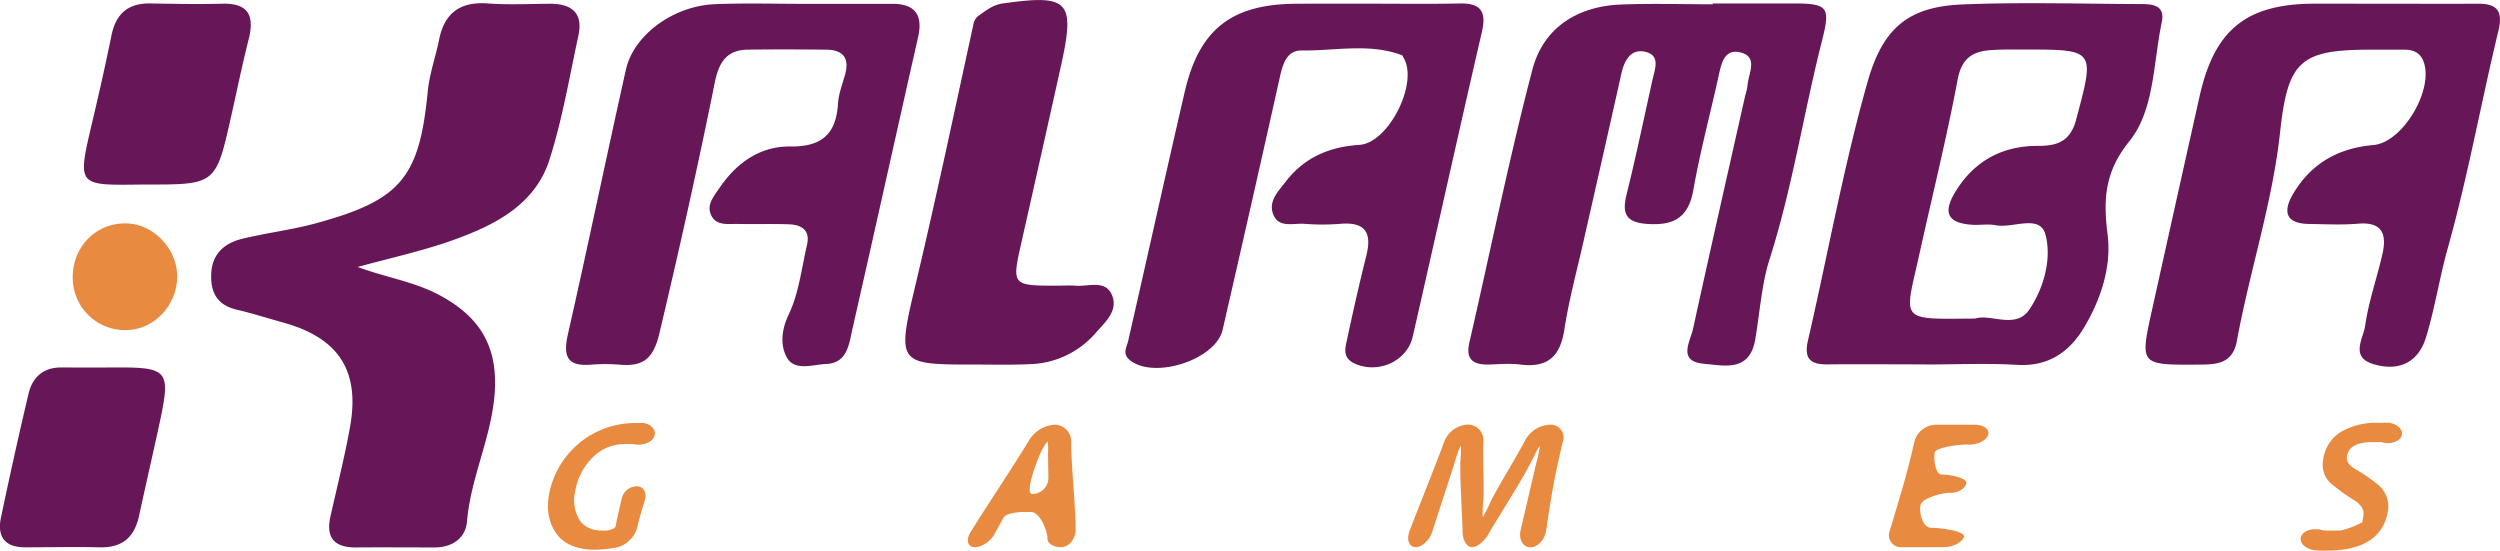
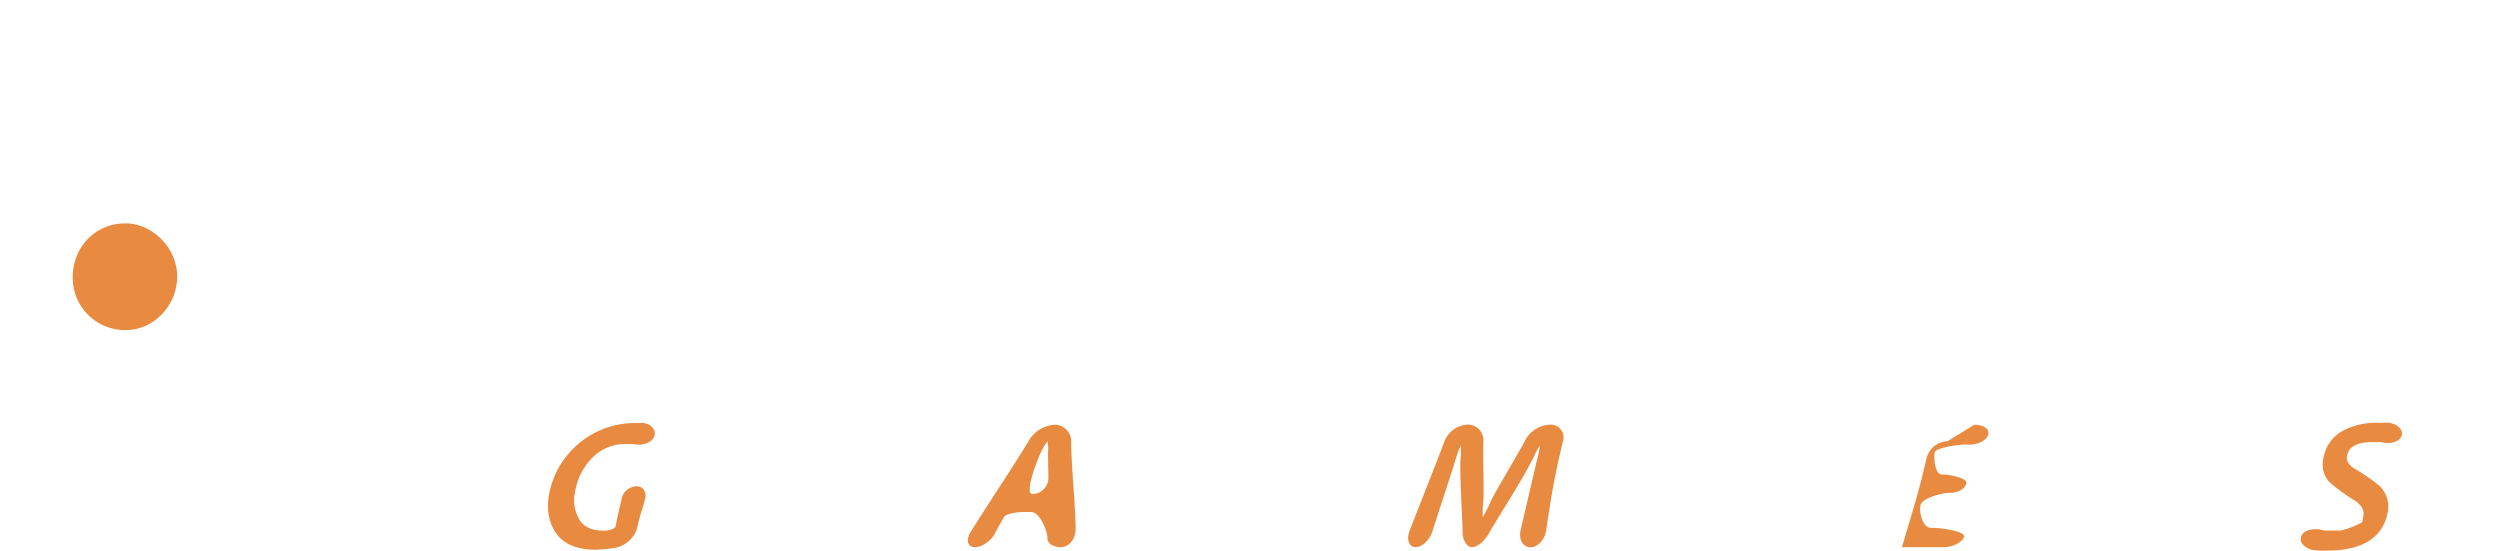
<svg xmlns="http://www.w3.org/2000/svg" viewBox="0 0 726.91 160.08">
  <g data-name="Layer 2">
    <g data-name="Layer 1">
-       <path d="M104 77.63c8.26 3.07 16.36 4.23 23.72 8.15 12.71 6.77 17.51 16.15 15.94 30.42-1.34 12.12-6.84 23.22-7.87 35.42-.41 4.88-4.29 7.57-9.48 7.56-7.62 0-15.24-.06-22.87 0-6.25 0-8.74-2.84-7.36-9 1.94-8.64 4.11-17.24 5.68-25.95 3-16.46-3.29-26-19.5-30.47-4.49-1.26-9-2.68-13.59-3.76-5.61-1.37-7.51-5.11-7.25-10.45.28-5.83 3.91-8.89 9.05-10.13 7.14-1.73 14.51-2.6 21.59-4.55 24.39-6.69 29.87-13.13 32.3-38.16.51-5.28 2.3-10.12 3.32-15.2C129.23 3.74 133.86.41 141.84 1c6 .45 12.06.13 18.1.09 6.34 0 9.67 2.71 8.23 9.31-2.62 12.08-4.66 24.36-8.42 36.08-4.15 12.92-15.61 18.83-27.43 23.12-9.18 3.34-18.83 5.4-28.32 8.03ZM498 1h22.88c10.61 0 11.44.83 8.91 10.77-5.37 21.13-8.6 42.73-15.27 63.63-2.29 7.17-2.83 15.47-4.15 23.26-1.62 9.59-9 7.63-14.92 7.11-7.79-.69-4-6.39-3.17-10.18 4.95-22.65 10.1-45.25 15.18-67.86a17.3 17.3 0 0 0 .64-2.73c.18-3.5 3.32-8.44-2.05-9.76-4.95-1.21-5.64 3.72-6.47 7.48-2.42 10.84-5.29 21.61-7.22 32.54-1.42 8-5.67 10.35-13.27 9.86-6.22-.4-7.56-2.87-6.14-8.58 2.76-11.09 5.07-22.29 7.56-33.45.68-3 2.32-6.92-2-8-4.15-1.06-6.12 2.28-7 6Q466 45.7 460.39 70.33c-1.91 8.49-4.22 16.92-5.53 25.51-1.2 7.81-4.86 11.16-12.78 10.16-3.12-.41-6.35-.07-9.52 0-4.42 0-6.42-1.65-5.31-6.45 6.08-26.41 11.45-53 18.29-79.23 3.18-12.19 13-18.5 25.77-19 8.88-.37 17.79-.07 26.69-.07Zm61.88 104.95c-9.53 0-19.06-.09-28.58 0-5 .06-6.81-1.73-5.6-7C531.47 74 536 48.59 543 23.9 547.33 8.56 554.46 2 570.38 1.3c17.12-.71 34.29-.19 51.44-.12 3.51 0 7.88-.05 6.74 5.3-2.48 11.77-2.12 25.52-9.37 34.52s-7.67 16.87-6.37 27.26c1.16 9.26-1.95 18.78-6.87 27-4.23 7.07-10.35 11.37-19.4 10.83-8.86-.52-17.78-.11-26.67-.11Zm14.46-13.33c4.33-1.47 11.79 3.23 15.72-2.61 4.2-6.24 6.54-14.72 4.71-21.72-1.61-6.18-9.5-1.81-14.5-2.8-2.14-.43-4.45 0-6.66-.12-7.28-.45-8.89-3.42-4.93-9.81 5.44-8.79 13.55-13.18 23.9-13.14 5.6 0 9.4-1.24 11.11-7.71 5.41-20.39 5.68-20.32-15.51-20.3-3.18 0-6.37-.07-9.53.18-5.22.41-8.28 2.47-9.42 8.47C566 40.24 561.76 57.22 558 74.29c-4.3 19.36-6 18.52 16.34 18.33ZM693.19 1.08c8.9 0 17.81.06 26.71 0C725.5 1 728 2.5 726.44 9c-5.08 21-8.87 42.33-14.7 63.09-2.43 8.66-3.74 17.53-6.38 26.11-2.08 6.77-7.47 10-15.17 7.7-7-2-3-7.54-2.5-11.11 1-7.1 3.47-14 5.05-21 1.27-5.63 0-9.34-7.06-8.75-4.74.4-9.53.15-14.3.08-6.62-.1-7.74-3.42-4.68-8.65 5.21-8.9 13.13-13.41 23.37-14.29 8.78-.76 18-16.76 14.42-24.74-1.05-2.33-3.11-3-5.49-3h-9.54c-20.71 0-24.24 3.22-26.51 24.12-2.24 20.58-8.83 40.26-12.54 60.54-1.26 6.87-6.13 6.9-11.51 6.92-16.71.07-16.73.16-13.13-16.09q6.89-31.11 13.85-62.2C644 8.46 653.31 1.07 673.16 1.07Zm-459.39.04h25.73c6.55 0 8.88 3.25 7.42 9.68-6.4 28.24-12.64 56.51-19.07 84.74-1 4.45-1.45 10.06-7.7 10.3-3.89.16-9.2 2.2-11.45-2-1.88-3.53-1.56-7.87.62-12.45 2.93-6.17 3.72-13.37 5.29-20.17 1-4.24-1.52-5.88-5.23-6-5.08-.17-10.16 0-15.25-.11-2.81 0-6.11.52-7.47-2.75-1.27-3 1-5.44 2.55-7.77 4.94-7.26 11.76-12.09 20.55-12 9.1.12 13.33-3.58 13.87-12.46.17-2.77 1.22-5.51 2-8.22 1.42-4.87-.37-7.41-5.4-7.47-7.62-.08-15.25-.11-22.87 0-8.22.09-9 6.8-10.14 12.43-4.77 23.46-10 46.79-15.53 70.08-1.73 7.26-4.63 9.68-11.43 9.09a52.62 52.62 0 0 0-8.57 0c-6.82.53-8-2.49-6.63-8.68 5.82-25.68 11.17-51.46 16.91-77.15 2.28-10.14 13.95-18.58 26-19 8.63-.35 17.22-.09 25.8-.09Zm164.01-.05c8.89 0 17.79.13 26.68-.06 6.15-.13 7.74 2.41 6.39 8.26-6.81 29.5-13.36 59.06-20.1 88.58-1.66 7.27-10.17 11-17 7.8-3.65-1.72-2.59-4.74-2-7.39q2.56-12.1 5.54-24.11c1.65-6.66-.54-9.67-7.59-9.07a66.69 66.69 0 0 1-10.47 0c-3.27-.24-7.62 1.38-9.14-3-1.3-3.7 1.65-6.56 3.74-9.29 5.38-7 12.67-10.1 21.41-10.67 8.52-.56 17.23-18 12.85-25.31-.16-.27-.28-.69-.52-.78-9.54-3.54-19.41-1.23-29.11-1.35-4.88-.06-5.73 4.95-6.66 9.12q-8.05 36.08-16.34 72.12c-2 8.6-19.63 14.39-26.79 8.93-2.53-1.92-1.12-3.71-.65-5.8 5.52-24.14 10.85-48.32 16.45-72.44 4.22-18.13 13.62-25.41 32.35-25.52 6.99-.04 13.97 0 20.96-.02ZM283.91 106c-23.5 0-23.23.07-17.32-24.85 5.83-24.59 11.05-49.34 16.43-74a4 4 0 0 1 1.91-2.85c2.07-1.47 3.94-2.93 6.67-3.3 19.13-2.71 21.07-.76 16.95 17.88q-5.76 26-11.65 52c-2.7 12-2.54 12.17 10.1 12.19 1.9 0 3.82-.14 5.71 0 3.63.32 8.45-1.75 10.46 2.4 2.31 4.79-2 8.35-4.73 11.5a26.22 26.22 0 0 1-19.28 8.92c-5.08.24-10.16.11-15.25.11ZM42.38 53.65c-20.3.19-20.08 1.08-15.31-19.21 1.89-8 3.71-16.11 5.36-24.21C33.71 4 37.26.9 43.7 1c7 .13 14 .25 21 .08C72.39.9 74 4.71 72.3 11.44c-1.86 7.39-3.4 14.86-5.07 22.3-4.47 19.94-4.47 19.94-24.85 19.91Zm-12.09 53.21c19.64-.14 19.65-.13 15.48 19.07C44 134 42.16 142 40.43 150c-1.32 6.14-4.83 9.28-11.3 9.14-7.29-.16-14.58 0-21.87 0-5.85 0-8.12-3.1-7-8.56 2.55-12.09 5.2-24.16 8.06-36.18 1.14-4.79 4.35-7.6 9.59-7.56 4.14.04 8.26.02 12.38.02Z" fill="#671757" />
-       <path d="M51.51 80.08c.16 8.34-6.37 15.57-14.36 15.88a15.2 15.2 0 0 1-16-15c-.18-8.93 6.49-16 15.19-16 7.89-.11 15.01 7.04 15.17 15.12Zm133.59 61.3c2 0 3.08 1.85 2.37 4.12l-1.3 4.36c-.58 2.06-.86 3.42-.86 3.42a8.22 8.22 0 0 1-5.91 5.88 37.13 37.13 0 0 1-6.14.68q-8.15 0-11.48-4.68t-2.14-11.43A25.46 25.46 0 0 1 184.4 123h2.79c2.4.44 3.77 2.24 3 4s-3.51 2.72-6.16 2.11h-2.13a13.17 13.17 0 0 0-9.69 4 18.12 18.12 0 0 0-5 9.9 11 11 0 0 0 1.2 8q2 3.27 6.9 3.27h1c1.42-.18 2.64-.75 2.71-1.28l.16-.91q.23-1.28 1.06-4.84l.55-2.37a4.61 4.61 0 0 1 4.31-3.5Zm127.65 12.72c-.08 2.75-2 5-4.3 5s-4-1.21-3.9-2.7-2-7.53-4.77-7.53h-2c-2.75 0-5.39.66-5.87 1.48s-2.16 3.86-2.9 5.23-3.32 3.52-5.47 3.52-2.77-1.94-1.37-4.31c0 0 1.3-2.2 8.45-13.21s8.71-13.74 8.71-13.74a9.41 9.41 0 0 1 7.36-4.35 4.82 4.82 0 0 1 4.77 5s-.07 3 .64 12.69.65 12.92.65 12.92Zm-12.54-10.45a4.76 4.76 0 0 0 4.63-5s-.12-5.68-.1-7.31a10.83 10.83 0 0 0-.16-3 16.88 16.88 0 0 0-1.78 2.86c-.86 1.62-5.19 12.45-2.58 12.45Zm150.47-20.16a3.71 3.71 0 0 1 3.77 4.85s-1.73 6.84-3.11 14.62c-.9 5.12-1.75 11.18-1.75 11.18-.38 2.72-2.44 5-4.59 5s-3.44-2.2-2.88-4.9l4.62-19.84a28.62 28.62 0 0 0 1-4.85 15.57 15.57 0 0 0-1.61 3l-1.35 2.57q-2 3.86-7.66 13c-3.76 6.12-3.94 6.49-3.94 6.49-1.21 2.47-3.54 4.49-5.17 4.49s-2.87-2.25-2.74-5c0 0 0-.24-.28-6.38s-.42-10.13-.38-11.95v-1.82a24.22 24.22 0 0 0 .11-4.44 33.78 33.78 0 0 0-1.69 4.77s-.79 2.55-3.53 10.92-2.94 9.09-2.94 9.09c-.77 2.64-3 4.8-4.92 4.8s-2.75-2.11-1.8-4.69c0 0 .53-1.45 4.79-12.25s5.42-14 5.42-14a7.69 7.69 0 0 1 6.7-4.69 4.54 4.54 0 0 1 4.57 5s-.16 2 0 8.57 0 8.35 0 8.35a30.55 30.55 0 0 0-.18 5 36.1 36.1 0 0 0 2.28-4.55s.79-1.73 5.05-9 5-8.8 5-8.8a8.53 8.53 0 0 1 7.1-4.54Zm123.39 0c2.75 0 4.57 1.35 4 3s-3.14 2.9-5.81 2.78-9.37.89-9.71 2.25 0 6.48 2.08 6.45 7.56 1 7.11 2.61-2.57 2.8-4.71 2.72-8 1.48-8.57 3.45.43 6.77 3.14 6.73 10 1 9.45 2.62-3.22 3-6 3H553a3.49 3.49 0 0 1-3.53-4.78s1.21-3.93 4.11-13.84c1.86-6.64 3.08-12.1 3.08-12.1a6.55 6.55 0 0 1 6.09-4.88Zm120.61-.57c2.69.5 4.3 2.27 3.56 3.94s-3.35 2.43-5.8 1.7h-2.72q-6.59 0-7.29 4a2.85 2.85 0 0 0 .94 2.71l.72.69a54.73 54.73 0 0 1 7.57 5.14 8.35 8.35 0 0 1 2.68 7.51q-2 11.48-17.8 11.48a25.41 25.41 0 0 1-4-.16c-2.68-.6-4.2-2.47-3.37-4.15s3.66-2.39 6.29-1.58a21.09 21.09 0 0 0 2.71.07h2.37a25 25 0 0 0 6.32-2.42l.32-1.84a3.53 3.53 0 0 0-1.07-3.23l-.83-.86a57.9 57.9 0 0 1-7.79-5.57 7.38 7.38 0 0 1-2-6.67 11.16 11.16 0 0 1 5.36-8.22 20.53 20.53 0 0 1 10.48-2.53Z" fill="#e98a41" />
+       <path d="M51.51 80.08c.16 8.34-6.37 15.57-14.36 15.88a15.2 15.2 0 0 1-16-15c-.18-8.93 6.49-16 15.19-16 7.89-.11 15.01 7.04 15.17 15.12Zm133.59 61.3c2 0 3.08 1.85 2.37 4.12l-1.3 4.36c-.58 2.06-.86 3.42-.86 3.42a8.22 8.22 0 0 1-5.91 5.88 37.13 37.13 0 0 1-6.14.68q-8.15 0-11.48-4.68t-2.14-11.43A25.46 25.46 0 0 1 184.4 123h2.79c2.4.44 3.77 2.24 3 4s-3.51 2.72-6.16 2.11h-2.13a13.17 13.17 0 0 0-9.69 4 18.12 18.12 0 0 0-5 9.9 11 11 0 0 0 1.2 8q2 3.27 6.9 3.27h1c1.42-.18 2.64-.75 2.71-1.28l.16-.91q.23-1.28 1.06-4.84l.55-2.37a4.61 4.61 0 0 1 4.31-3.5Zm127.65 12.72c-.08 2.75-2 5-4.3 5s-4-1.21-3.9-2.7-2-7.53-4.77-7.53h-2c-2.75 0-5.39.66-5.87 1.48s-2.16 3.86-2.9 5.23-3.32 3.52-5.47 3.52-2.77-1.94-1.37-4.31c0 0 1.3-2.2 8.45-13.21s8.71-13.74 8.71-13.74a9.41 9.41 0 0 1 7.36-4.35 4.82 4.82 0 0 1 4.77 5s-.07 3 .64 12.69.65 12.92.65 12.92Zm-12.54-10.45a4.76 4.76 0 0 0 4.63-5s-.12-5.68-.1-7.31a10.83 10.83 0 0 0-.16-3 16.88 16.88 0 0 0-1.78 2.86c-.86 1.62-5.19 12.45-2.58 12.45Zm150.47-20.16a3.71 3.71 0 0 1 3.77 4.85s-1.73 6.84-3.11 14.62c-.9 5.12-1.75 11.18-1.75 11.18-.38 2.72-2.44 5-4.59 5s-3.44-2.2-2.88-4.9l4.62-19.84a28.62 28.62 0 0 0 1-4.85 15.57 15.57 0 0 0-1.61 3l-1.35 2.57q-2 3.86-7.66 13c-3.76 6.12-3.94 6.49-3.94 6.49-1.21 2.47-3.54 4.49-5.17 4.49s-2.87-2.25-2.74-5c0 0 0-.24-.28-6.38s-.42-10.13-.38-11.95v-1.82a24.22 24.22 0 0 0 .11-4.44 33.78 33.78 0 0 0-1.69 4.77s-.79 2.55-3.53 10.92-2.94 9.09-2.94 9.09c-.77 2.64-3 4.8-4.92 4.8s-2.75-2.11-1.8-4.69c0 0 .53-1.45 4.79-12.25s5.42-14 5.42-14a7.69 7.69 0 0 1 6.7-4.69 4.54 4.54 0 0 1 4.57 5s-.16 2 0 8.57 0 8.35 0 8.35a30.55 30.55 0 0 0-.18 5 36.1 36.1 0 0 0 2.28-4.55s.79-1.73 5.05-9 5-8.8 5-8.8a8.53 8.53 0 0 1 7.1-4.54Zm123.39 0c2.75 0 4.57 1.35 4 3s-3.14 2.9-5.81 2.78-9.37.89-9.71 2.25 0 6.48 2.08 6.45 7.56 1 7.11 2.61-2.57 2.8-4.71 2.72-8 1.48-8.57 3.45.43 6.77 3.14 6.73 10 1 9.45 2.62-3.22 3-6 3H553s1.21-3.93 4.11-13.84c1.86-6.64 3.08-12.1 3.08-12.1a6.55 6.55 0 0 1 6.09-4.88Zm120.61-.57c2.69.5 4.3 2.27 3.56 3.94s-3.35 2.43-5.8 1.7h-2.72q-6.59 0-7.29 4a2.85 2.85 0 0 0 .94 2.71l.72.69a54.73 54.73 0 0 1 7.57 5.14 8.35 8.35 0 0 1 2.68 7.51q-2 11.48-17.8 11.48a25.41 25.41 0 0 1-4-.16c-2.68-.6-4.2-2.47-3.37-4.15s3.66-2.39 6.29-1.58a21.09 21.09 0 0 0 2.71.07h2.37a25 25 0 0 0 6.32-2.42l.32-1.84a3.53 3.53 0 0 0-1.07-3.23l-.83-.86a57.9 57.9 0 0 1-7.79-5.57 7.38 7.38 0 0 1-2-6.67 11.16 11.16 0 0 1 5.36-8.22 20.53 20.53 0 0 1 10.48-2.53Z" fill="#e98a41" />
    </g>
  </g>
</svg>